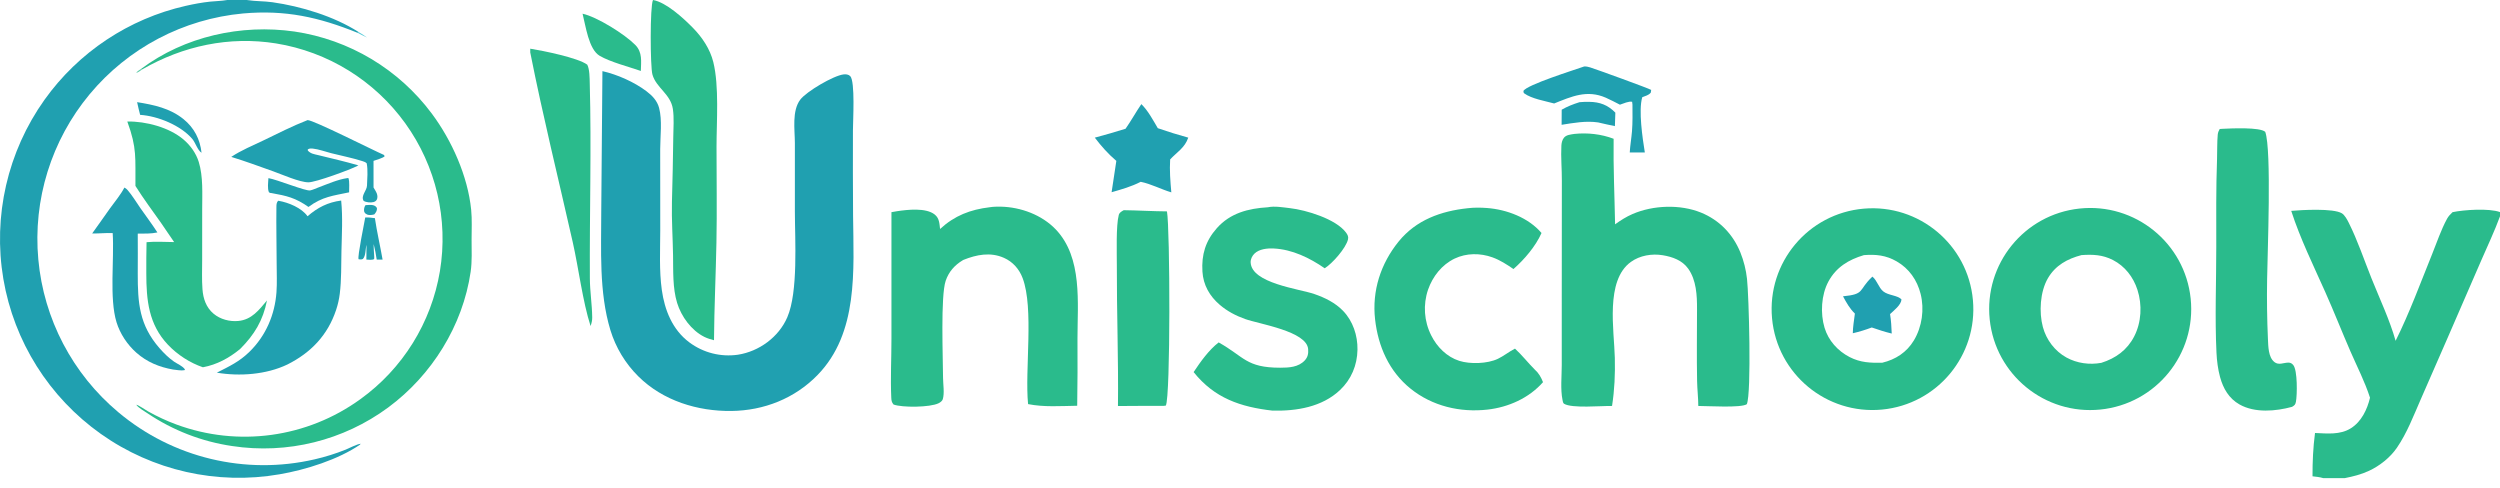
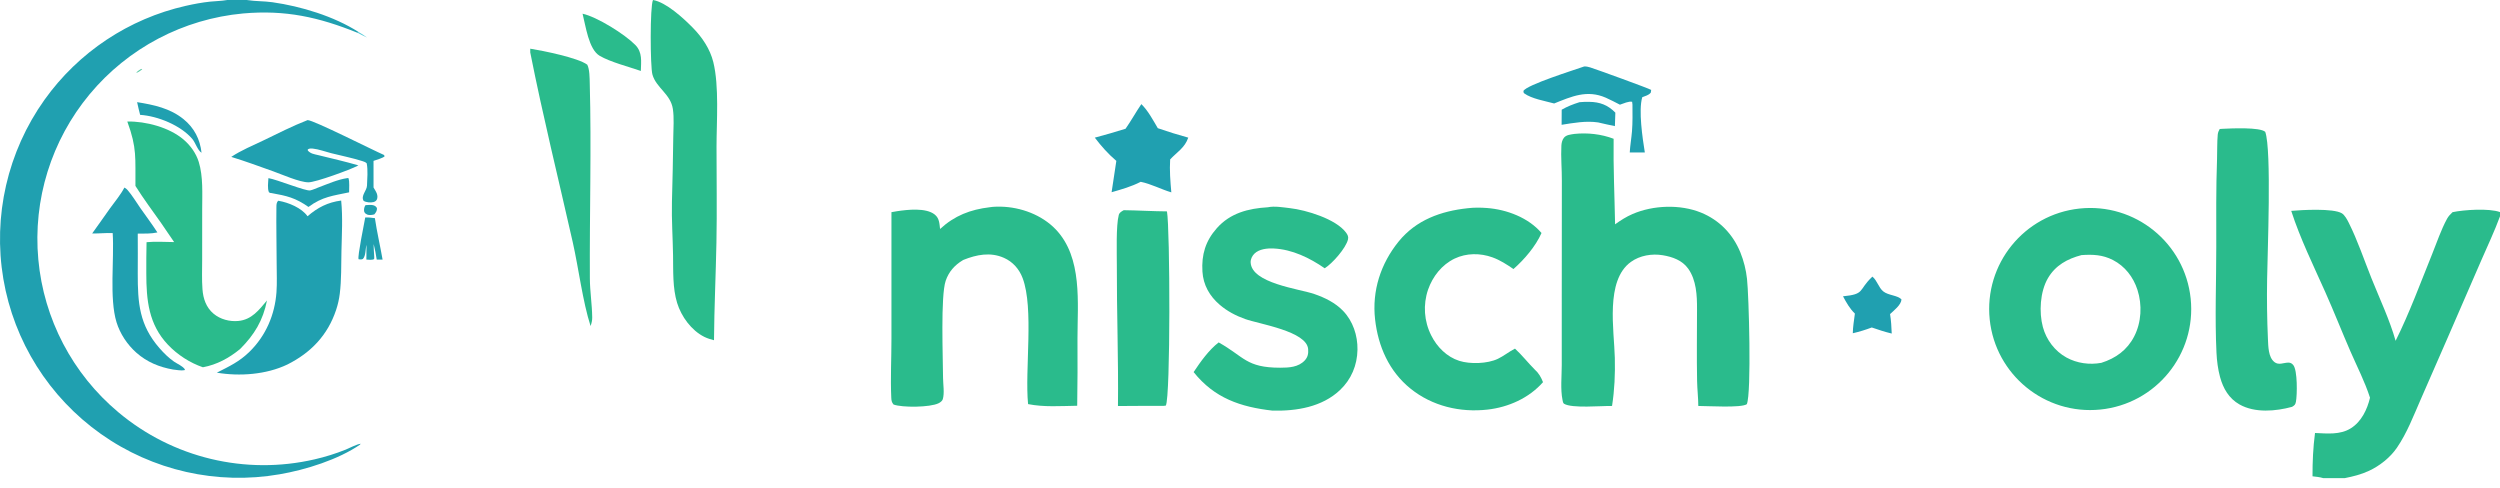
<svg xmlns="http://www.w3.org/2000/svg" width="200" height="39" viewBox="0 0 200 39" fill="none">
  <g clip-path="url(#clip0_163_4709)">
-     <path d="M11.294 5.509C14.765 2.911 19.297 1.911 23.561 2.523C27.949 3.172 31.901 5.535 34.55 9.095C36.147 11.24 37.425 14.097 37.693 16.776C37.772 17.561 37.727 18.382 37.727 19.171C37.727 20.025 37.775 20.905 37.651 21.753C37.023 26.054 34.54 30.021 31.061 32.594C27.473 35.244 22.979 36.356 18.57 35.683C16.144 35.327 13.828 34.431 11.794 33.06C11.542 32.888 11.105 32.647 10.928 32.413C10.919 32.402 10.911 32.39 10.902 32.378C11.092 32.409 11.639 32.797 11.85 32.914C12.585 33.321 13.32 33.67 14.111 33.959C19.047 35.783 24.568 35.023 28.829 31.934C32.218 29.495 34.505 25.815 35.193 21.696C35.881 17.541 34.884 13.282 32.422 9.864C29.959 6.445 26.239 4.145 22.079 3.473C18.343 2.875 14.643 3.669 11.38 5.55L11.294 5.509Z" fill="#2ABB8C" />
    <path d="M10.184 9.721C11.668 9.695 13.546 10.19 14.685 11.165C15.239 11.639 15.684 12.256 15.901 12.957C16.262 14.123 16.176 15.528 16.175 16.739L16.173 20.772C16.173 21.558 16.139 22.36 16.198 23.144C16.254 23.895 16.489 24.593 17.082 25.093C17.62 25.547 18.374 25.744 19.068 25.677C20.14 25.573 20.72 24.801 21.359 24.036C21.043 25.633 20.353 26.778 19.201 27.928C18.32 28.645 17.356 29.174 16.232 29.382C15.192 29.027 14.195 28.38 13.439 27.583C11.89 25.95 11.706 24.012 11.704 21.859C11.7 21.031 11.706 20.203 11.724 19.375C12.442 19.306 13.21 19.362 13.932 19.367C13.575 18.869 13.248 18.348 12.893 17.847C12.197 16.864 11.477 15.895 10.835 14.875C10.814 12.658 10.973 11.866 10.184 9.721Z" fill="#2ABB8C" />
    <path d="M24.603 17.3C25.412 16.602 26.224 16.183 27.294 16.044C27.429 17.396 27.344 18.746 27.316 20.1C27.292 21.223 27.319 22.377 27.183 23.492C27.128 23.936 27.03 24.374 26.887 24.799C26.214 26.82 24.866 28.222 22.984 29.163C21.306 29.967 19.166 30.123 17.347 29.813C18.351 29.303 19.148 28.938 19.969 28.132C21.266 26.859 21.988 25.181 22.118 23.374C22.171 22.636 22.134 21.874 22.133 21.134C22.131 19.617 22.09 18.089 22.113 16.575C22.116 16.38 22.109 16.206 22.259 16.06C22.267 16.061 22.275 16.063 22.283 16.064C23.083 16.198 24.128 16.631 24.603 17.3Z" fill="#20A0B0" />
    <path d="M24.608 9.608C25.07 9.602 29.786 11.991 30.726 12.4L30.768 12.508C30.586 12.666 30.124 12.777 29.882 12.87L29.883 15.002C29.972 15.155 30.089 15.326 30.149 15.491C30.202 15.636 30.217 15.835 30.142 15.975C30.086 16.08 29.989 16.137 29.877 16.166C29.65 16.226 29.294 16.191 29.094 16.073C28.838 15.668 29.346 15.256 29.36 14.851C29.379 14.29 29.445 13.614 29.337 13.066C29.243 12.969 29.122 12.931 28.996 12.89C28.184 12.63 27.316 12.463 26.486 12.252C26.022 12.135 25.509 11.938 25.036 11.889C24.897 11.874 24.735 11.864 24.621 11.957L24.626 12.045C24.854 12.301 25.124 12.33 25.441 12.406C26.517 12.673 27.606 12.918 28.67 13.229C28.645 13.243 28.62 13.257 28.595 13.27C28.053 13.562 25.247 14.592 24.67 14.586C23.954 14.579 22.56 13.956 21.844 13.701C20.735 13.307 19.627 12.896 18.501 12.552C19.291 12.024 20.208 11.65 21.063 11.239C22.233 10.676 23.397 10.077 24.608 9.608Z" fill="#20A0B0" />
    <path d="M9.952 15.005C10.042 15.053 10.125 15.111 10.193 15.188C10.575 15.623 10.897 16.17 11.23 16.648C11.682 17.297 12.165 17.93 12.592 18.596C12.079 18.707 11.543 18.686 11.02 18.691C11.033 19.754 11.02 20.82 11.02 21.884C11.019 24.232 11.137 26 12.765 27.859C13.106 28.248 13.49 28.631 13.918 28.927C14.173 29.104 14.648 29.299 14.799 29.566L14.758 29.615C14.473 29.666 14.132 29.593 13.844 29.563C12.742 29.369 11.759 28.965 10.914 28.22C10.189 27.579 9.607 26.706 9.322 25.779C8.733 23.862 9.15 20.735 9.015 18.648C8.47 18.62 7.922 18.692 7.374 18.677C7.862 18.013 8.325 17.325 8.809 16.656C9.192 16.127 9.651 15.585 9.952 15.005Z" fill="#20A0B0" />
    <path d="M27.781 14.249C27.814 14.239 27.841 14.246 27.875 14.249C27.981 14.54 27.92 15.065 27.929 15.387C26.643 15.661 25.795 15.728 24.677 16.556C23.633 15.821 22.943 15.666 21.72 15.446C21.627 15.443 21.593 15.439 21.515 15.381C21.38 15.069 21.458 14.586 21.474 14.251C22.128 14.35 24.484 15.315 24.82 15.233C25.043 15.18 25.269 15.073 25.484 14.992C26.218 14.719 27.005 14.363 27.781 14.249Z" fill="#20A0B0" />
    <path d="M10.969 8.172C12.307 8.387 13.6 8.656 14.684 9.534C15.537 10.226 16.004 11.138 16.123 12.22C15.809 12.028 15.632 11.405 15.382 11.112C14.451 10.026 12.62 9.279 11.211 9.189C11.119 8.852 11.044 8.513 10.969 8.172Z" fill="#20A0B0" />
    <path d="M29.218 17.4C29.476 17.381 29.736 17.423 29.992 17.453C30.154 18.564 30.415 19.661 30.607 20.768L30.137 20.768C30.073 20.354 30.001 19.934 29.895 19.528C29.885 19.871 29.924 20.224 29.941 20.567C29.945 20.617 29.936 20.672 29.933 20.722C29.796 20.823 29.476 20.774 29.31 20.767L29.319 19.588C29.226 19.926 29.275 20.453 29.034 20.715C28.919 20.777 28.811 20.753 28.686 20.741C28.587 20.53 29.145 17.827 29.218 17.4Z" fill="#20A0B0" />
    <path d="M29.241 16.412C29.426 16.403 29.657 16.372 29.837 16.413C29.991 16.449 30.075 16.514 30.156 16.642C30.174 16.861 30.077 16.99 29.946 17.151C29.904 17.164 29.863 17.172 29.82 17.18C29.618 17.218 29.432 17.228 29.259 17.097C29.186 17.043 29.134 16.961 29.125 16.87C29.108 16.715 29.149 16.537 29.241 16.412Z" fill="#20A0B0" />
    <path d="M11.38 5.55C11.228 5.657 11.079 5.786 10.896 5.834C10.956 5.705 11.175 5.59 11.294 5.509L11.38 5.55Z" fill="#2ABB8C" fill-opacity="0.757" />
    <path d="M18.177 0H19.75L19.79 0.007C20.447 0.111 21.131 0.084 21.796 0.179C24.086 0.505 26.708 1.298 28.676 2.555L28.612 2.627C25.486 1.364 22.837 0.782 19.454 1.076C14.666 1.516 10.249 3.84 7.173 7.537C4.106 11.223 2.628 15.977 3.065 20.753C3.499 25.517 5.803 29.915 9.472 32.983C13.824 36.634 19.637 38.028 25.171 36.747C26.017 36.553 26.846 36.294 27.652 35.971C27.916 35.865 28.59 35.512 28.841 35.508C28.854 35.508 28.865 35.51 28.877 35.511L28.855 35.491L28.884 35.487L28.814 35.508L28.823 35.556C27.082 36.763 24.441 37.59 22.363 37.944C17.356 38.812 12.209 37.647 8.062 34.708C3.925 31.776 1.121 27.32 0.269 22.321C-0.581 17.293 0.603 12.133 3.562 7.98C6.28 4.173 10.303 1.499 14.865 0.467C15.508 0.321 16.162 0.199 16.818 0.13C17.254 0.084 17.705 0.083 18.136 0.007L18.177 0Z" fill="#20A0B0" />
    <path d="M28.676 2.555C28.916 2.692 29.145 2.837 29.366 3.005C29.12 2.882 28.847 2.768 28.612 2.627L28.676 2.555Z" fill="#2FBECF" fill-opacity="0.812" />
-     <path d="M48.194 5.69C49.386 5.963 50.743 6.561 51.719 7.3C52.182 7.65 52.573 8.057 52.727 8.63C52.991 9.618 52.816 10.912 52.816 11.938L52.82 18.447C52.817 20.017 52.728 21.631 52.944 23.189C53.17 24.814 53.797 26.385 55.15 27.392C56.262 28.221 57.657 28.575 59.029 28.378C60.725 28.117 62.299 26.97 62.983 25.384C63.866 23.34 63.593 19.2 63.59 16.927L63.59 11.434C63.585 10.37 63.343 8.868 64.022 7.971C64.51 7.325 66.677 6.044 67.492 5.952C67.673 5.931 67.878 5.953 68.015 6.086C68.427 6.488 68.234 9.736 68.235 10.431C68.227 12.706 68.231 14.981 68.246 17.256C68.286 21.603 68.691 26.633 65.397 30.009C63.574 31.878 61.119 32.844 58.527 32.877C55.814 32.913 53.038 32.061 51.074 30.117C50.03 29.085 49.26 27.81 48.831 26.406C47.908 23.36 48.103 20.002 48.101 16.849L48.194 5.69Z" fill="#20A0B0" />
    <path d="M166.359 16.684C170.805 16.21 174.792 19.439 175.254 23.888C175.715 28.338 172.476 32.316 168.026 32.764C163.594 33.212 159.636 29.987 159.177 25.556C158.718 21.125 161.93 17.157 166.359 16.684ZM168.106 29.027C169.257 28.663 170.175 28.005 170.737 26.912C171.317 25.782 171.384 24.39 170.997 23.188C170.666 22.164 169.996 21.294 169.031 20.799C168.209 20.378 167.421 20.345 166.519 20.408C165.391 20.704 164.435 21.225 163.832 22.26C163.205 23.337 163.11 24.978 163.43 26.163C163.704 27.183 164.389 28.092 165.317 28.602C166.161 29.065 167.163 29.201 168.106 29.027Z" fill="#2ABB8C" />
-     <path d="M149.101 16.692C153.527 16.308 157.432 19.576 157.833 24.002C158.236 28.427 154.985 32.346 150.562 32.766C146.112 33.189 142.167 29.914 141.763 25.462C141.359 21.011 144.649 17.078 149.101 16.692ZM150.586 29.017C151.652 28.759 152.535 28.188 153.109 27.236C153.767 26.144 153.96 24.743 153.649 23.51C153.369 22.403 152.726 21.482 151.731 20.909C150.881 20.419 150.071 20.336 149.112 20.41C147.889 20.773 146.891 21.376 146.27 22.529C145.699 23.59 145.618 25.073 145.963 26.218C146.271 27.244 147.02 28.075 147.966 28.563C148.835 29.011 149.635 29.039 150.586 29.017Z" fill="#2ABB8C" />
    <path d="M149.793 22.129C150.188 22.463 150.283 23 150.657 23.308C151.066 23.644 151.823 23.616 152.119 23.96C152.088 24.399 151.511 24.836 151.205 25.127C151.291 25.645 151.315 26.16 151.338 26.683C150.794 26.555 150.271 26.378 149.742 26.198C149.238 26.388 148.75 26.538 148.224 26.66C148.232 26.136 148.325 25.606 148.391 25.086C147.974 24.685 147.711 24.208 147.441 23.704C149.216 23.533 148.646 23.23 149.735 22.185L149.793 22.129Z" fill="#20A0B0" />
    <path d="M125.954 10.713C127 10.604 128.11 10.726 129.09 11.102C129.057 13.394 129.165 15.657 129.207 17.946C129.646 17.628 130.111 17.333 130.61 17.119C132.251 16.412 134.414 16.329 136.085 17.009C137.555 17.609 138.637 18.736 139.233 20.202C139.503 20.875 139.681 21.582 139.76 22.304C139.911 23.604 140.127 31.432 139.746 32.335C139.3 32.649 136.6 32.476 135.864 32.477C135.862 31.82 135.781 31.158 135.768 30.5C135.731 28.577 135.761 26.648 135.762 24.725C135.767 23.642 135.709 22.406 135.057 21.494C134.577 20.823 133.806 20.549 133.018 20.418C132.152 20.274 131.183 20.437 130.464 20.958C128.409 22.446 129.134 26.414 129.186 28.634C129.217 29.939 129.165 31.186 128.963 32.477C128.106 32.461 125.747 32.686 125.121 32.299C125.041 32.251 125.018 32.082 125.001 31.995C124.826 31.135 124.94 30.097 124.94 29.213L124.941 23.485L124.948 14.468C124.954 13.538 124.861 12.562 124.911 11.643C124.923 11.43 124.977 11.199 125.109 11.028C125.303 10.777 125.661 10.763 125.954 10.713Z" fill="#2ABB8C" />
    <path d="M79.186 16.578C79.47 16.533 79.78 16.527 80.067 16.533C81.659 16.566 83.351 17.19 84.462 18.355C86.619 20.616 86.197 24.246 86.198 27.111C86.211 28.894 86.204 30.678 86.176 32.46C84.882 32.479 83.521 32.584 82.246 32.328C81.977 29.58 82.724 24.68 81.811 22.25C81.539 21.525 81.024 20.94 80.311 20.626C79.225 20.148 78.125 20.37 77.072 20.792C77.05 20.805 77.028 20.817 77.006 20.83C76.363 21.218 75.898 21.746 75.655 22.462C75.24 23.68 75.438 28.631 75.444 30.235C75.446 30.749 75.572 31.45 75.422 31.939C75.378 32.084 75.215 32.196 75.086 32.26C74.413 32.596 72.174 32.618 71.484 32.362C71.334 32.184 71.312 32.041 71.302 31.811C71.231 30.268 71.317 28.674 71.316 27.125L71.316 16.974C71.465 16.948 71.613 16.919 71.762 16.897C72.604 16.77 74.078 16.601 74.781 17.165C75.152 17.463 75.152 17.881 75.205 18.319C76.374 17.245 77.625 16.765 79.186 16.578Z" fill="#2ABB8C" />
    <path d="M101.425 16.582C101.956 16.467 102.667 16.591 103.209 16.654C104.478 16.8 106.872 17.511 107.685 18.611C107.808 18.778 107.891 18.938 107.842 19.146C107.677 19.857 106.576 21.091 105.977 21.462C104.774 20.63 103.376 19.95 101.897 19.879C101.384 19.854 100.73 19.917 100.345 20.3C100.173 20.472 100.043 20.736 100.051 20.982C100.108 22.667 103.92 23.099 105.148 23.523C105.99 23.814 106.813 24.215 107.439 24.862C108.237 25.686 108.618 26.843 108.598 27.978C108.577 29.217 108.103 30.351 107.201 31.204C105.757 32.569 103.71 32.894 101.798 32.85C99.251 32.561 97.15 31.853 95.49 29.767C96.037 28.944 96.708 27.998 97.493 27.393C99.544 28.537 99.679 29.417 102.415 29.417C103.111 29.417 103.873 29.38 104.381 28.834C104.629 28.567 104.679 28.281 104.652 27.928C104.541 26.496 100.753 25.932 99.606 25.521C98.867 25.257 98.176 24.896 97.579 24.383C96.768 23.687 96.262 22.806 96.195 21.73C96.112 20.373 96.439 19.279 97.346 18.255C98.422 17.041 99.87 16.675 101.425 16.582Z" fill="#2ABB8C" />
    <path d="M117.417 16.658C117.911 16.596 118.459 16.602 118.956 16.64C120.536 16.759 122.279 17.412 123.321 18.641C122.857 19.698 121.943 20.764 121.077 21.523C120.543 21.157 120.008 20.81 119.396 20.588C118.42 20.235 117.316 20.236 116.372 20.686C115.35 21.175 114.615 22.113 114.246 23.17C113.832 24.379 113.924 25.704 114.503 26.844C114.961 27.759 115.749 28.552 116.739 28.867C117.613 29.146 118.997 29.102 119.827 28.707C120.297 28.484 120.724 28.131 121.198 27.89C121.756 28.4 122.236 29.02 122.774 29.558C123.103 29.85 123.28 30.172 123.441 30.573C122.318 31.849 120.671 32.58 119 32.768C116.805 33.014 114.583 32.493 112.842 31.09C111.119 29.7 110.248 27.704 110.006 25.544C109.751 23.261 110.454 21.095 111.892 19.32C113.288 17.598 115.28 16.884 117.417 16.658Z" fill="#2ABB8C" />
    <path d="M177.577 10.319C177.656 10.313 177.735 10.308 177.815 10.304C178.484 10.271 180.793 10.161 181.219 10.547C181.742 11.988 181.395 20.306 181.369 22.35C181.342 23.944 181.364 25.539 181.435 27.133C181.464 27.704 181.459 28.568 181.947 28.961C182.301 29.245 182.689 29.005 183.083 29.009C183.243 29.011 183.356 29.08 183.457 29.198C183.81 29.611 183.777 31.604 183.675 32.137C183.627 32.385 183.561 32.427 183.363 32.548C182.046 32.906 180.393 33.05 179.164 32.358C178.316 31.881 177.854 31.08 177.604 30.163C177.434 29.536 177.349 28.862 177.318 28.213C177.183 25.415 177.304 22.55 177.302 19.745C177.301 17.408 177.277 15.072 177.363 12.737C177.387 12.087 177.36 11.419 177.419 10.772C177.434 10.606 177.494 10.463 177.577 10.319Z" fill="#2ABB8C" />
    <path d="M52.24 0C53.298 0.185 54.671 1.453 55.425 2.219C56.172 2.976 56.811 3.929 57.066 4.973C57.54 6.909 57.324 9.713 57.322 11.744C57.321 14.293 57.365 16.85 57.315 19.397C57.264 22.004 57.141 24.609 57.12 27.218C56.855 27.15 56.599 27.074 56.353 26.953C55.312 26.438 54.505 25.324 54.169 24.232C53.802 23.033 53.864 21.662 53.844 20.416C53.822 18.999 53.722 17.583 53.755 16.165C53.796 14.435 53.848 12.71 53.862 10.98C53.868 10.248 53.938 9.44 53.83 8.718C53.648 7.513 52.493 7.031 52.194 5.962C52.016 5.327 51.992 0.484 52.24 0Z" fill="#2ABB8C" />
    <path d="M89.9 16.815C91.053 16.83 92.202 16.902 93.357 16.911C93.607 18.294 93.647 31.76 93.266 32.447L93.068 32.472C91.858 32.467 90.647 32.471 89.437 32.482C89.481 28.714 89.336 24.955 89.347 21.188C89.349 20.205 89.276 18.06 89.501 17.201C89.555 16.996 89.727 16.914 89.9 16.815Z" fill="#2ABB8C" />
    <path d="M91.308 8.329C91.846 8.854 92.246 9.613 92.624 10.255C93.431 10.532 94.237 10.787 95.06 11.011C94.788 11.819 94.172 12.155 93.612 12.752C93.557 13.643 93.627 14.503 93.706 15.389C92.893 15.147 92.082 14.71 91.256 14.545C90.508 14.93 89.732 15.147 88.928 15.378C89.049 14.541 89.175 13.706 89.307 12.871C88.646 12.306 88.11 11.703 87.585 11.012C88.41 10.792 89.23 10.555 90.044 10.3C90.491 9.666 90.867 8.972 91.308 8.329Z" fill="#20A0B0" />
    <path d="M126.73 5.319C126.904 5.309 127.053 5.341 127.217 5.393C127.727 5.554 131.913 7.072 132.095 7.193L132.062 7.414C131.861 7.64 131.654 7.658 131.381 7.777C131.068 8.835 131.404 11.059 131.586 12.195L130.38 12.199C130.41 11.634 130.514 11.069 130.559 10.503C130.615 9.795 130.602 9.082 130.597 8.372L130.571 8.145C130.332 8.07 129.837 8.296 129.593 8.375C129.218 8.185 128.844 7.982 128.459 7.814C126.964 7.162 125.738 7.714 124.331 8.278C123.609 8.078 122.539 7.905 121.94 7.471C121.873 7.423 121.887 7.355 121.875 7.277C122.113 6.793 125.968 5.59 126.73 5.319Z" fill="#20A0B0" />
    <path d="M46.605 1.096C47.78 1.358 49.988 2.742 50.826 3.597C51.407 4.191 51.285 4.915 51.268 5.677C50.287 5.335 48.84 4.968 47.981 4.469C47.088 3.95 46.855 2.058 46.605 1.096Z" fill="#2ABB8C" />
    <path d="M126.361 8.175C126.62 8.152 126.88 8.143 127.14 8.148C127.994 8.159 128.63 8.4 129.228 9.012L129.192 10.089C128.742 10.005 128.294 9.893 127.847 9.793C126.874 9.651 125.888 9.832 124.929 9.984L124.936 8.775C125.391 8.513 125.862 8.332 126.361 8.175Z" fill="#20A0B0" />
    <path d="M183.298 16.869C184.156 16.793 186.652 16.652 187.342 17.06C187.579 17.201 187.777 17.576 187.898 17.817C188.608 19.229 189.138 20.822 189.729 22.292C190.381 23.918 191.172 25.581 191.649 27.265C192.765 25.023 193.636 22.637 194.576 20.315C194.952 19.386 195.285 18.38 195.764 17.501C195.877 17.293 196.034 17.133 196.206 16.973C197.121 16.781 199.128 16.647 200 16.967V17.305C199.564 18.496 199.009 19.659 198.504 20.823L195.821 27.002L193.652 31.964C193.08 33.27 192.561 34.639 191.752 35.821C191.217 36.602 190.381 37.265 189.525 37.663C188.893 37.958 188.252 38.117 187.574 38.252H185.867C185.585 38.165 185.294 38.139 185.001 38.104C184.999 36.927 185.048 35.805 185.201 34.639C186.172 34.679 187.205 34.804 188.071 34.261C188.917 33.73 189.378 32.756 189.601 31.818C189.192 30.543 188.575 29.352 188.042 28.127C187.354 26.546 186.724 24.94 186.022 23.366C185.069 21.227 184.02 19.101 183.298 16.869Z" fill="#2ABB8C" />
    <path d="M42.42 3.895C43.439 4.058 46.224 4.616 46.982 5.174C47.172 5.545 47.169 6.239 47.18 6.655C47.32 11.849 47.16 17.073 47.189 22.271C47.195 23.316 47.366 24.354 47.377 25.394C47.38 25.611 47.339 25.803 47.271 26.008L47.246 26.083C46.615 24.131 46.288 21.451 45.82 19.377C44.677 14.313 43.429 9.287 42.42 4.194V3.895Z" fill="#2ABB8C" />
  </g>
  <defs>
    <clipPath id="clip0_163_4709">
      <rect width="200" height="38.252" fill="white" />
    </clipPath>
  </defs>
</svg>